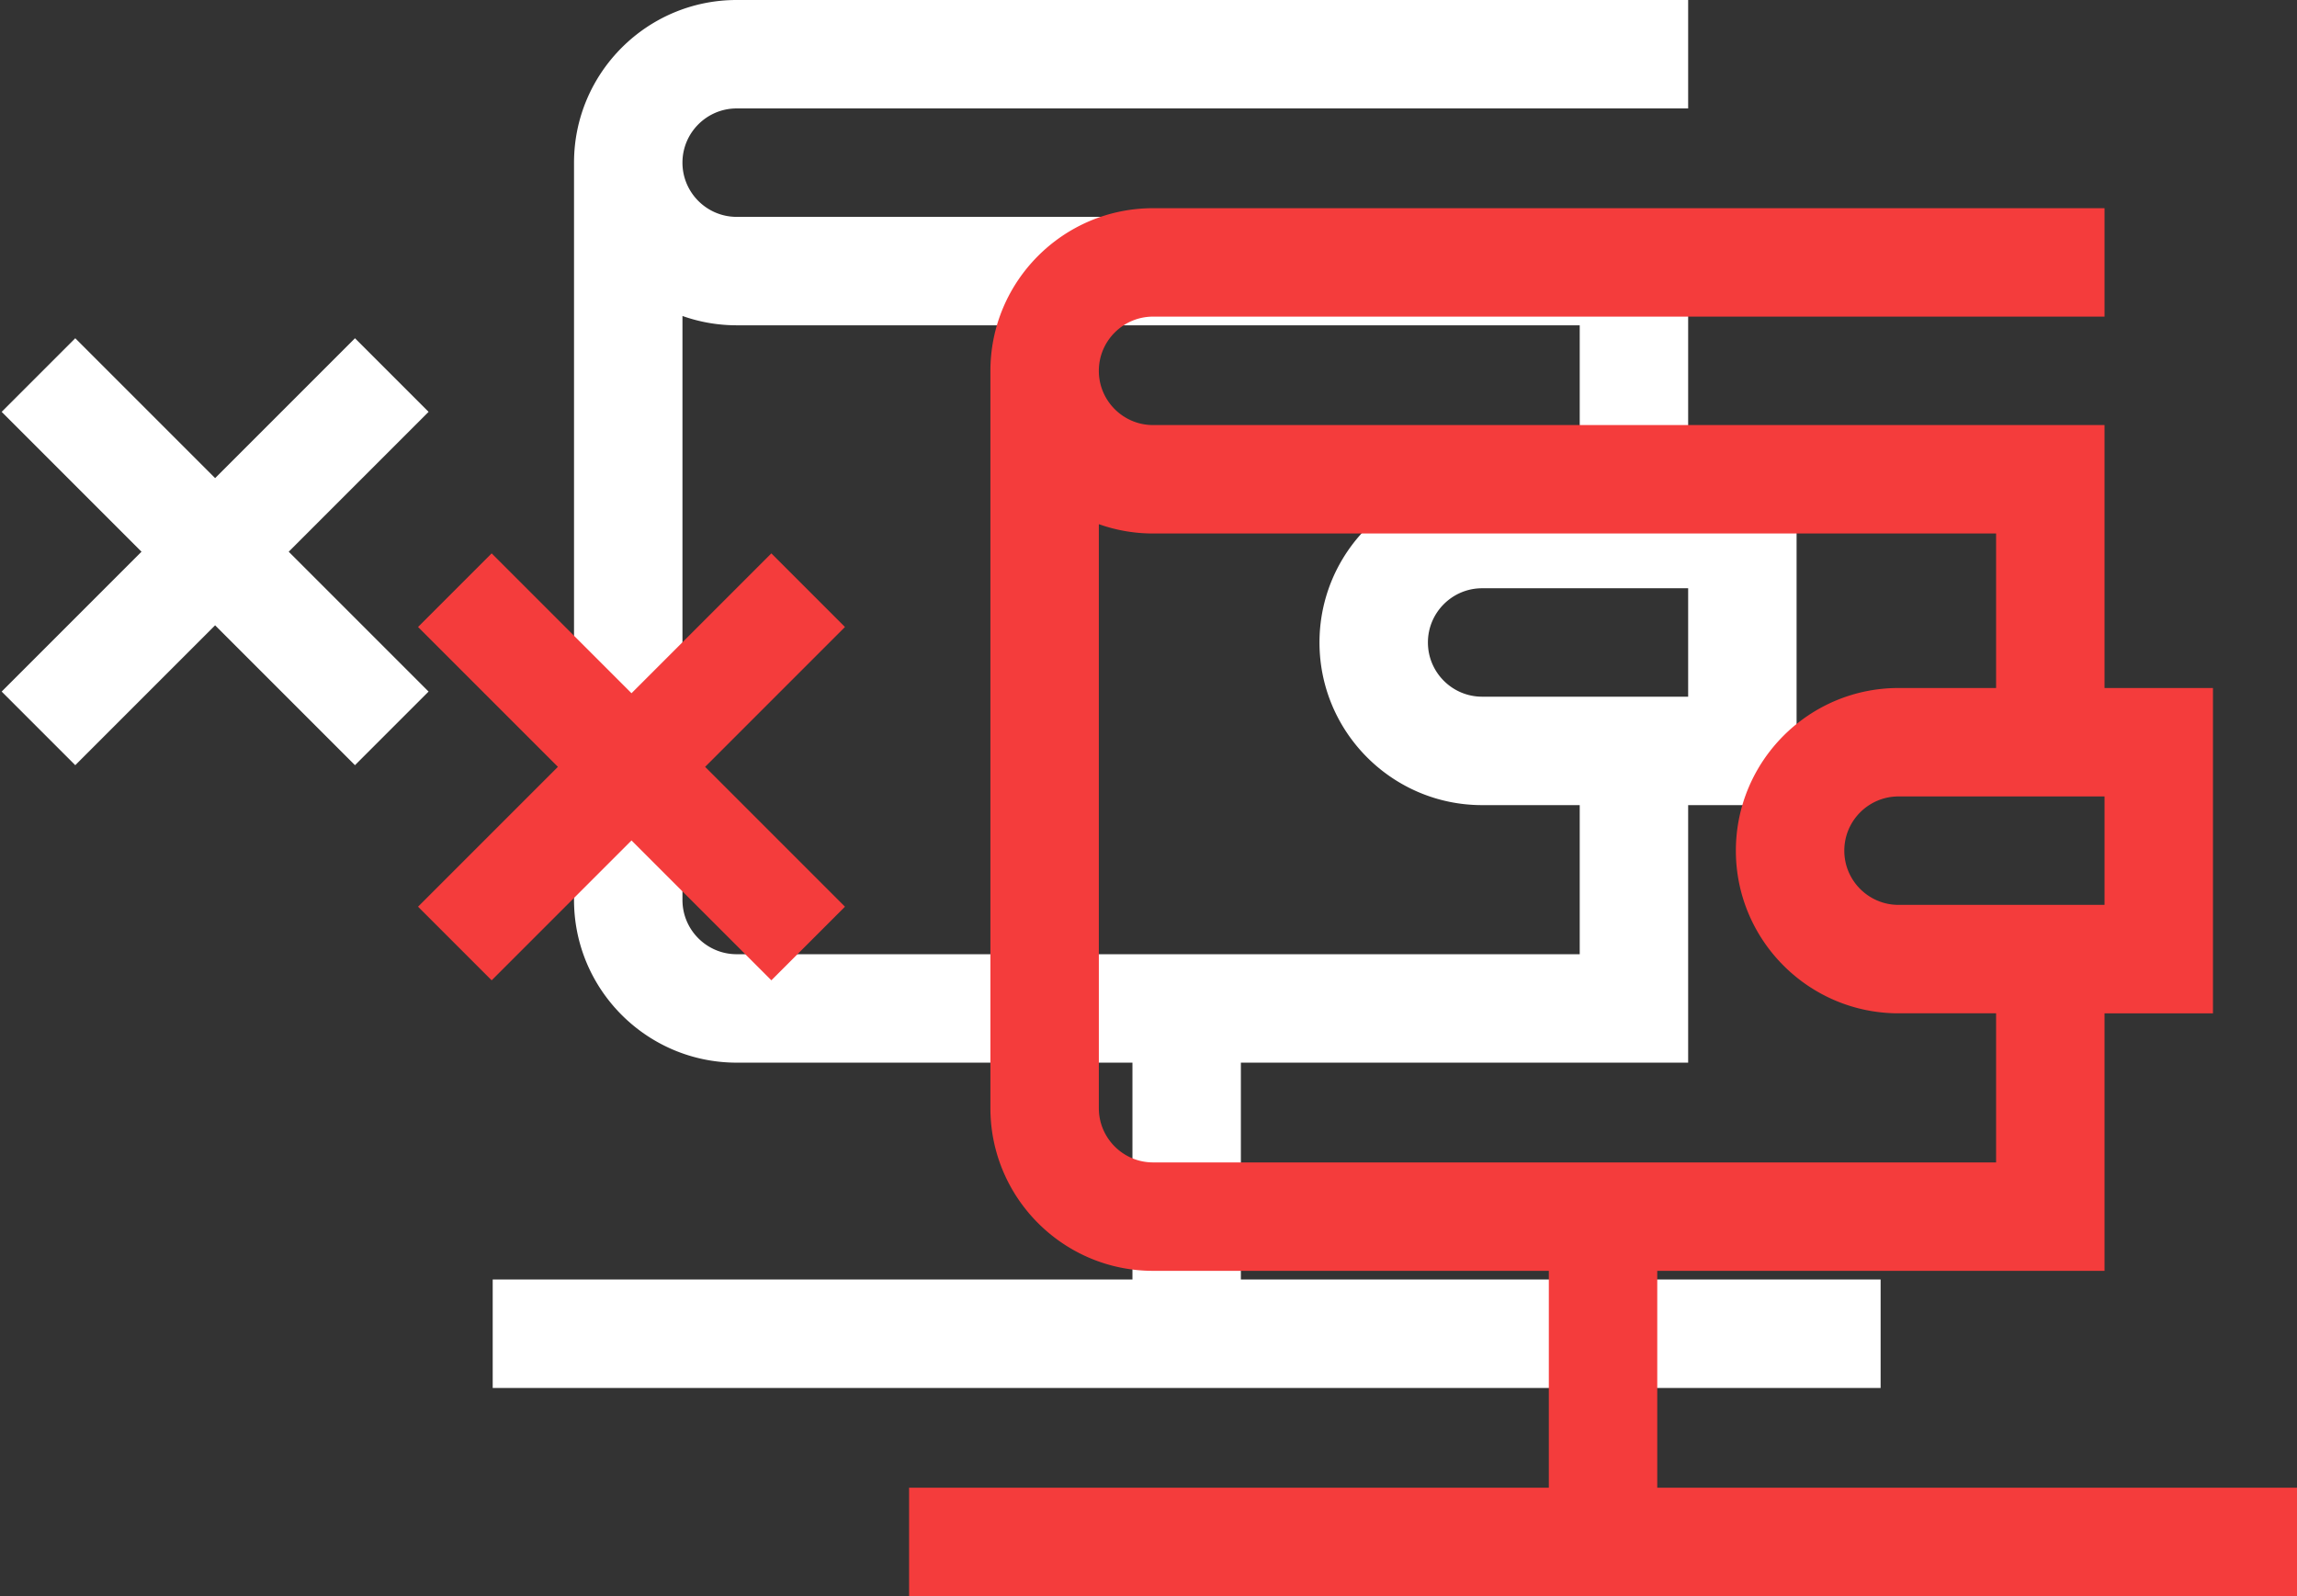
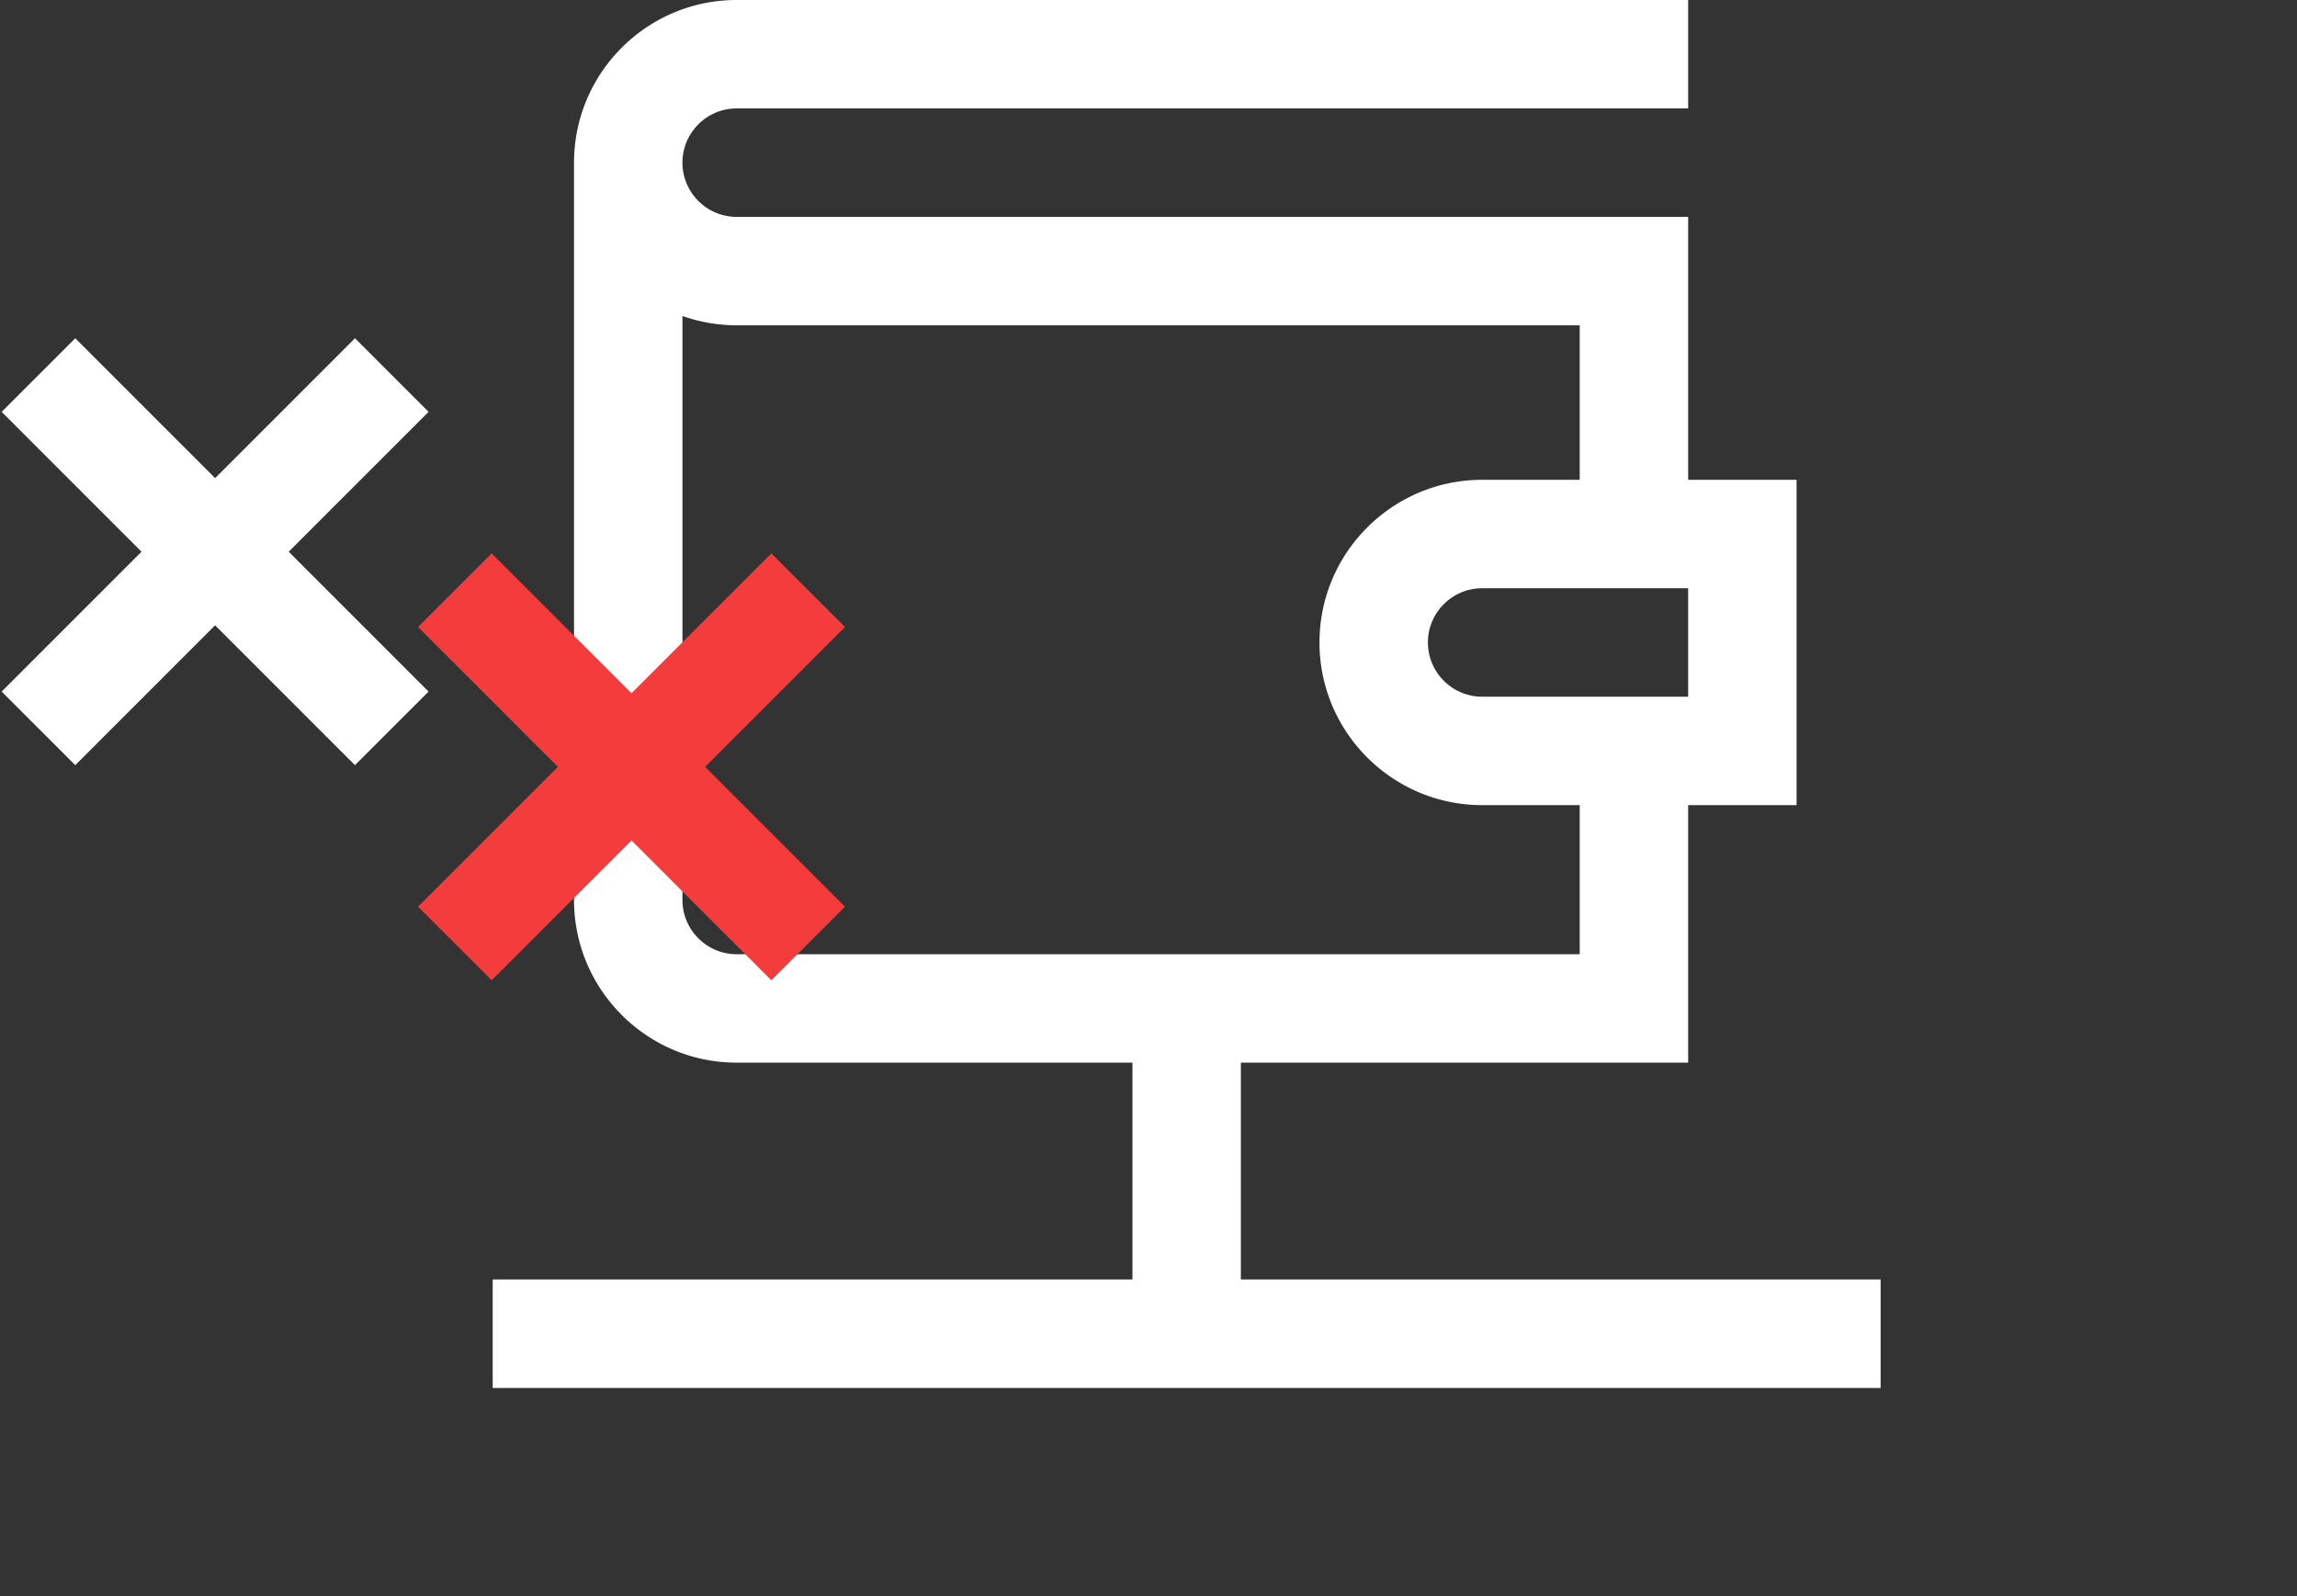
<svg xmlns="http://www.w3.org/2000/svg" width="662" height="460" viewBox="0 0 662 460">
  <rect x="0" y="0" width="662" height="460" fill="#333333" stroke="none" />
  <g>
    <g>
      <g>
        <path fill="#fff" d="M.48 199.305L40.785 159 .48 118.695l21.213-21.213 40.305 40.305 40.305-40.305 21.214 21.213L83.21 159l40.306 40.305-21.214 21.213-40.305-40.305-40.305 40.305zM541.998 368.75V400h-400v-31.25h184.375v-62.5H212.311c-25.849 0-46.875-21.027-46.875-46.875v-212.5C165.436 21.027 186.462 0 212.31 0H486.53v31.25H212.31c-8.614 0-15.624 7.01-15.624 15.625S203.696 62.5 212.31 62.5H486.53v75.781h31.25v93.75h-31.25v74.219H357.623v62.5zM486.53 169.531h-59.375c-8.616 0-15.625 7.01-15.625 15.625s7.01 15.625 15.625 15.625h59.375zM212.31 275h242.97v-42.969h-28.125c-25.849 0-46.875-21.026-46.875-46.875 0-25.848 21.026-46.875 46.875-46.875h28.125V93.75H212.31a46.607 46.607 0 0 1-15.624-2.689v168.314c0 8.615 7.01 15.625 15.625 15.625z" />
      </g>
    </g>
    <g>
      <g>
-         <path fill="#f43c3c" d="M316.688 319.375V151.061a46.607 46.607 0 0 0 15.625 2.689H575.28v44.531h-28.125c-25.848 0-46.875 21.027-46.875 46.875 0 25.849 21.027 46.875 46.875 46.875h28.125V335H332.313c-8.616 0-15.625-7.01-15.625-15.625zm289.843-58.594h-59.375c-8.615 0-15.625-7.01-15.625-15.625s7.01-15.625 15.625-15.625h59.375zM477.625 428.75v-62.5h128.906v-74.219h31.25v-93.75h-31.25V122.5H332.313c-8.616 0-15.625-7.01-15.625-15.625s7.01-15.625 15.625-15.625H606.53V60H332.313c-25.849 0-46.875 21.027-46.875 46.875v212.5c0 25.848 21.026 46.875 46.875 46.875h114.062v62.5H262V460h400v-31.25z" />
-       </g>
+         </g>
      <g transform="rotate(-45 182 221)">
        <path fill="#f43c3c" d="M110 206h57v-57h30v57h57v30h-57v57h-30v-57h-57z" />
      </g>
    </g>
  </g>
</svg>